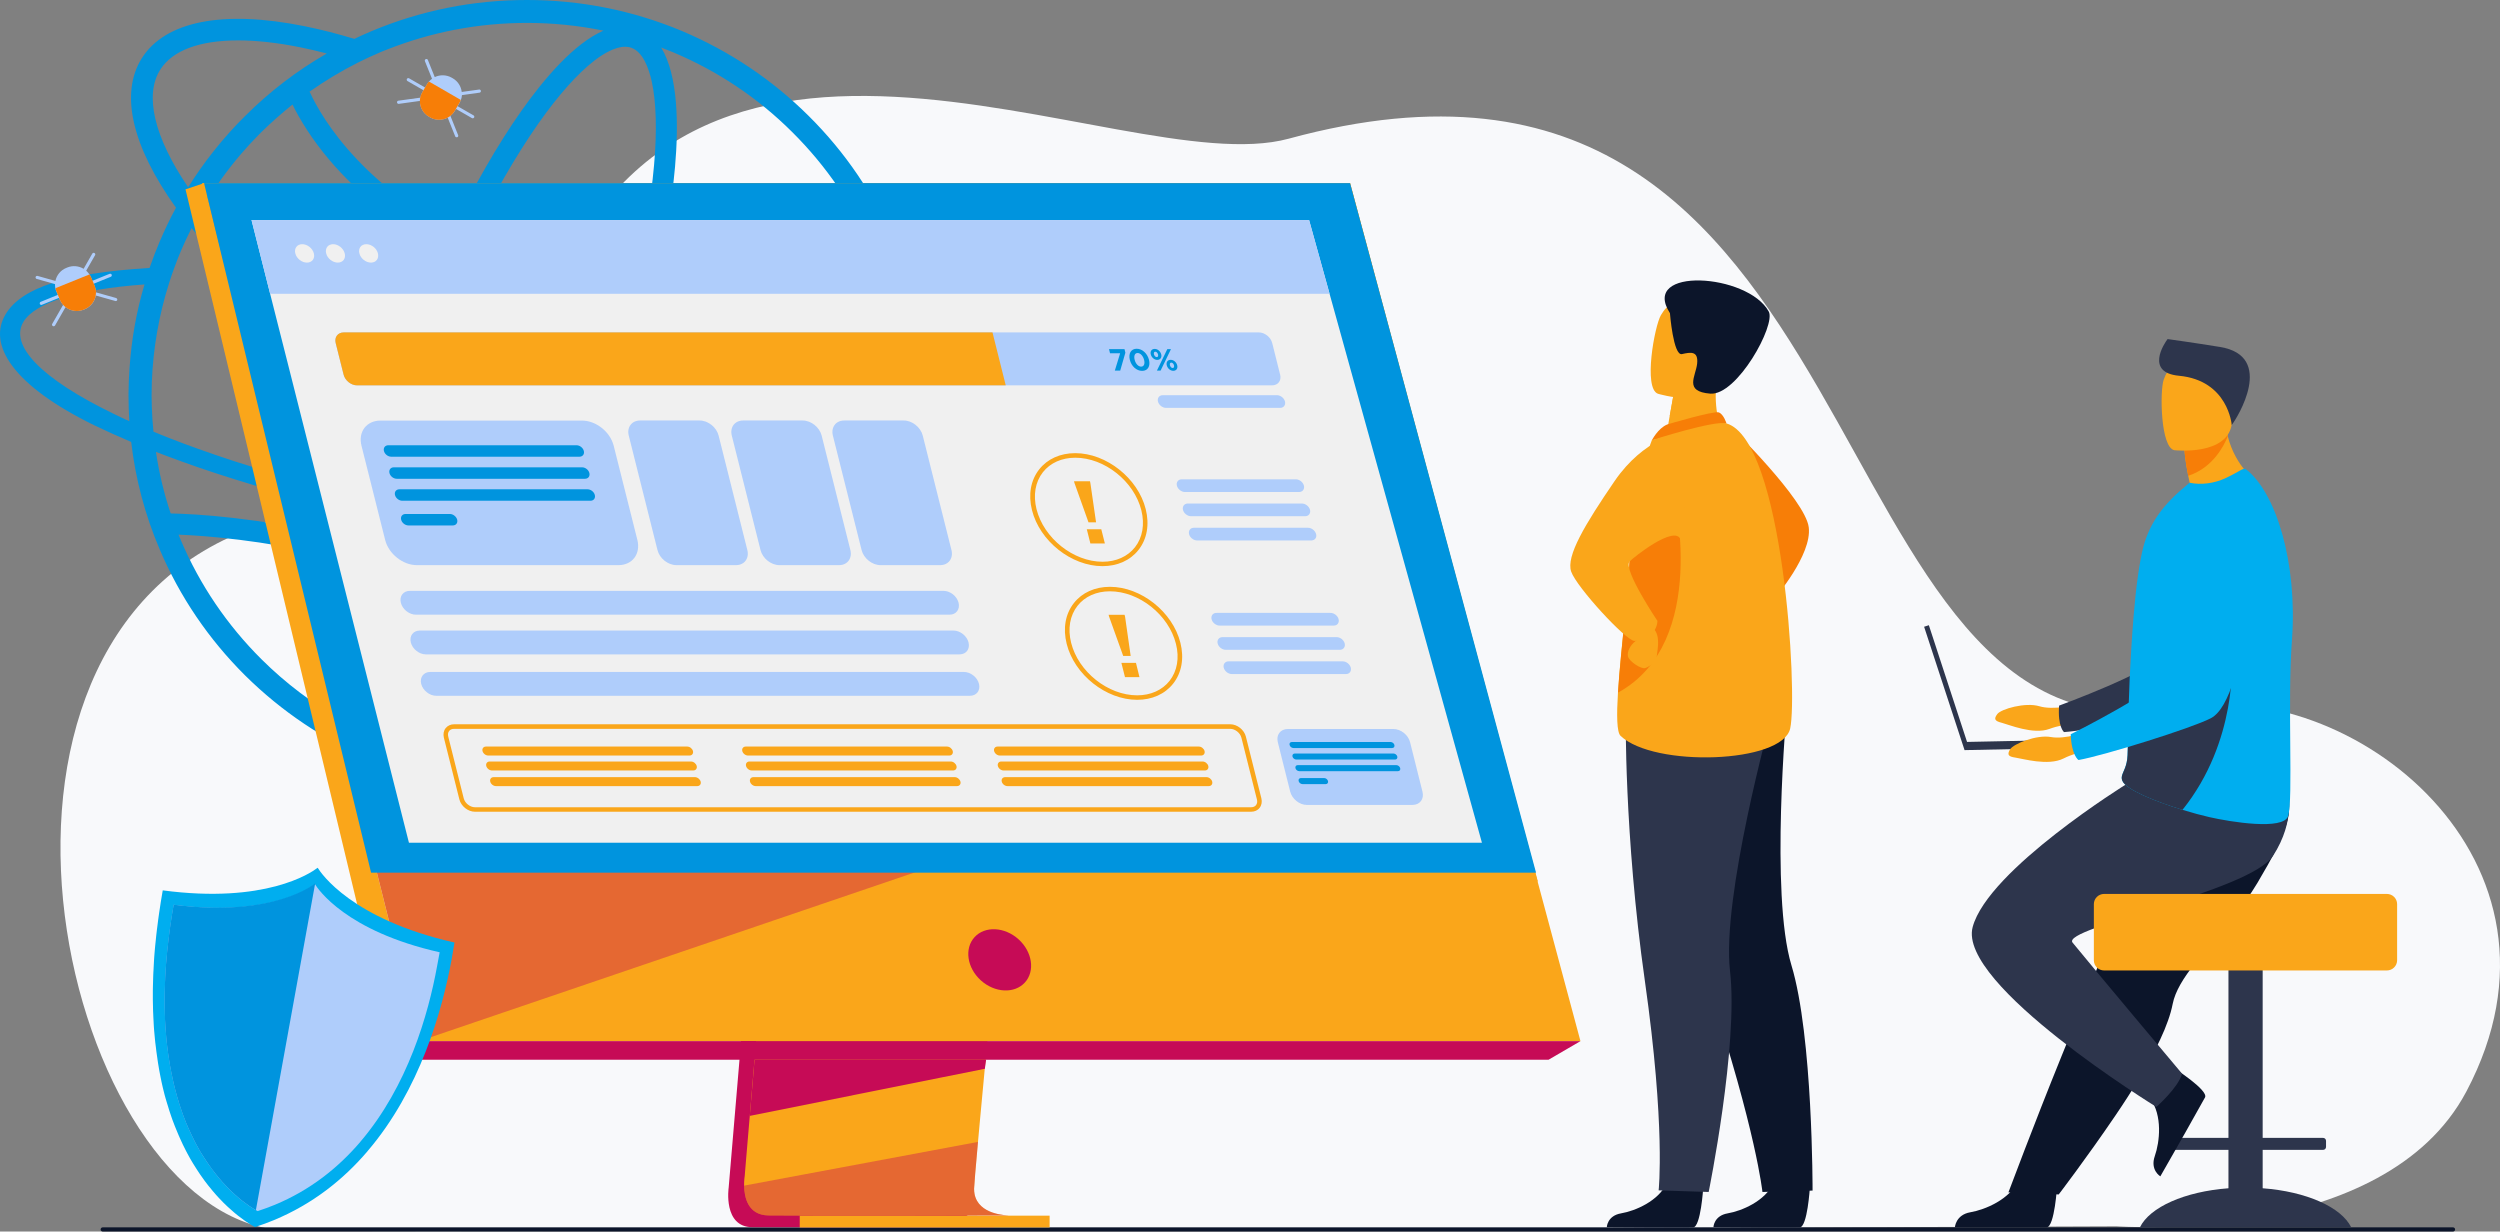
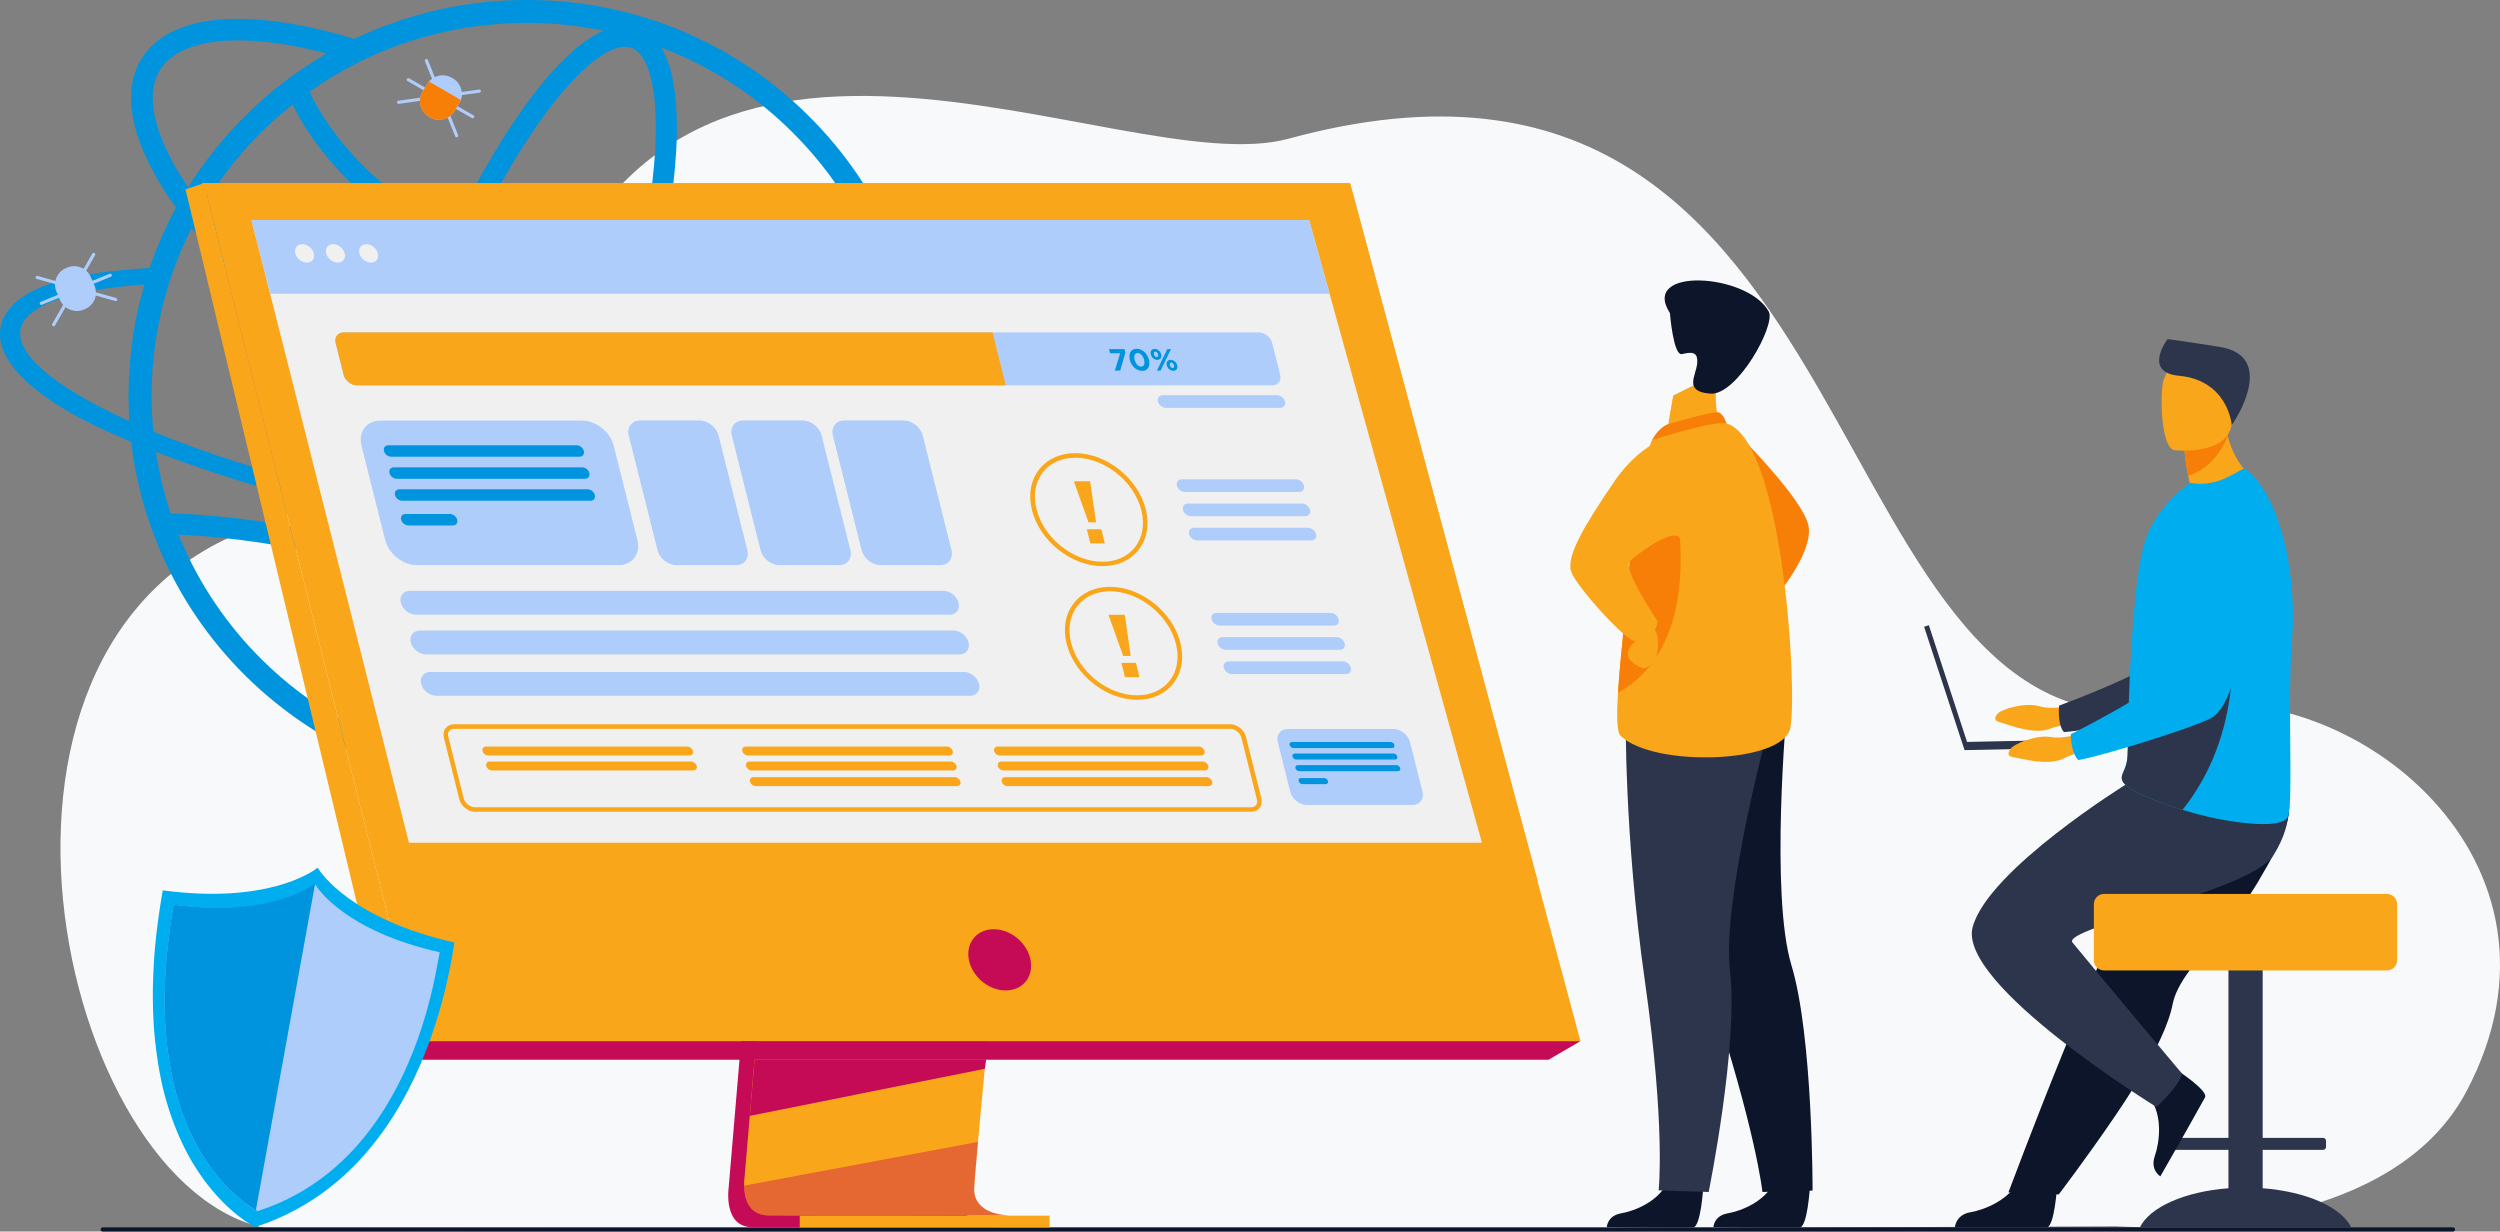
<svg xmlns="http://www.w3.org/2000/svg" width="406" height="200" viewBox="0 0 406 200" fill="none">
  <rect x="0" y="0" width="406" height="200" fill="#808080" stroke="none" />
  <g clip-path="url(#clip0)">
    <path d="M343.725 199.145C343.725 199.145 387.153 202.526 400.532 177.275C420.417 139.731 381.761 109.465 353.725 114.907C292.627 126.785 307.335 -4.198 209.278 22.524C181.71 30.04 107.208 -14.618 86.425 56.989C81.488 74.02 63.983 75.892 38.567 86.689C-11.177 107.843 11.569 199.497 47.098 199.862C82.64 200.226 343.725 199.145 343.725 199.145Z" fill="#F8F9FB" />
    <path d="M398.367 200H16.682C16.492 200 16.34 199.849 16.34 199.661C16.34 199.472 16.492 199.321 16.682 199.321H398.367C398.557 199.321 398.709 199.472 398.709 199.661C398.709 199.849 398.557 200 398.367 200Z" fill="#0C152A" />
    <path d="M157.23 77.2L152.217 77.087C153.825 79.16 154.192 81.071 153.192 82.68C152.192 84.326 149.787 85.684 146.205 86.715C148.914 79.55 150.281 71.996 150.281 64.253C150.281 55.581 148.572 47.159 145.193 39.253C141.94 31.599 137.269 24.724 131.333 18.829C125.384 12.921 118.473 8.296 110.764 5.04C102.778 1.697 94.297 0 85.576 0C76.842 0 68.362 1.697 60.375 5.04C59.426 5.442 58.464 5.87 57.553 6.31C57.553 6.31 57.553 6.31 57.54 6.31C54.755 5.468 52.047 4.776 49.426 4.248C36.225 1.584 26.858 3.431 23.048 9.427C19.428 15.133 21.403 23.718 28.58 33.736C27.605 35.508 26.744 37.343 25.934 39.228C25.327 40.649 24.782 42.069 24.289 43.514C10.809 44.331 3.581 46.694 0.948 50.968C-2.102 55.945 2.062 62.619 15.416 69.118C17.264 70.01 19.238 70.89 21.302 71.77C21.998 77.79 23.555 83.648 25.947 89.253C29.2 96.908 33.87 103.783 39.807 109.691C45.756 115.573 52.667 120.211 60.375 123.454C68.362 126.797 76.83 128.494 85.576 128.494C94.297 128.494 102.778 126.797 110.752 123.454C118.46 120.211 125.371 115.573 131.32 109.691C137.105 103.947 141.686 97.26 144.927 89.857C151.509 88.499 155.85 86.388 157.572 83.572C158.774 81.636 158.622 79.487 157.23 77.2ZM141.775 87.72C137.396 88.499 131.915 88.964 125.536 89.027C115.625 89.153 104.233 88.374 92.234 86.802C93.246 84.615 94.234 82.378 95.196 80.078C98.917 81.31 102.537 82.29 105.98 82.994C109.929 83.786 113.536 84.188 116.751 84.188C124.295 84.188 129.687 82.026 132.358 77.828C132.801 77.137 133.155 76.395 133.434 75.629H129.586C129.523 75.742 129.459 75.855 129.383 75.968C127.396 79.098 122.979 80.706 116.751 80.706C113.777 80.706 110.397 80.342 106.676 79.588C103.436 78.934 100.031 78.017 96.525 76.86C97.449 74.56 98.347 72.222 99.221 69.834C101.562 63.424 103.575 57.064 105.195 50.955C112.587 52.036 120.523 52.577 128.953 52.577C134.206 52.577 139.649 52.363 145.269 51.948C146.104 55.97 146.522 60.081 146.522 64.253C146.522 72.386 144.927 80.292 141.775 87.72ZM61.704 119.583C59.831 118.904 58.882 116.239 58.413 114.128C57.679 110.784 57.54 106.083 58.033 100.541C58.274 97.738 58.679 94.759 59.211 91.642C66.868 93.665 74.463 96.28 81.842 99.422C80.184 102.275 78.501 104.915 76.817 107.303C73.615 111.865 70.476 115.385 67.754 117.484C66.02 118.816 63.577 120.249 61.704 119.583ZM83.538 96.43C75.805 93.125 67.856 90.385 59.831 88.273C60.109 86.828 60.426 85.357 60.767 83.861C62.995 84.364 65.261 84.854 67.552 85.319C74.26 86.677 80.956 87.833 87.513 88.776C86.196 91.453 84.88 94.005 83.538 96.43ZM69.02 82.919C66.425 82.391 63.869 81.838 61.362 81.26C62.539 76.37 63.995 71.28 65.691 66.101C74.501 71.481 83.462 75.855 91.955 78.959C90.892 81.486 89.804 83.949 88.677 86.325C82.234 85.395 75.64 84.263 69.02 82.919ZM47.502 16.981C48.059 18.125 48.844 19.545 49.882 21.141C54.337 27.979 60.223 32.931 64.375 35.885C66.754 37.582 69.299 39.153 71.995 40.598C69.539 45.928 67.185 51.609 65.033 57.504C64.628 58.61 64.236 59.703 63.856 60.797C50.983 52.476 40.085 42.924 32.934 33.685C34.718 30.656 36.782 27.778 39.073 25.088C40.022 23.982 41.009 22.901 42.047 21.858C42.199 21.707 42.326 21.581 42.477 21.43C44.072 19.859 45.756 18.376 47.502 16.981ZM102.55 7.768C104.423 8.446 105.372 11.111 105.841 13.223C106.575 16.566 106.714 21.267 106.22 26.81C105.689 32.881 104.461 39.769 102.651 47.109C100.449 46.732 98.309 46.305 96.208 45.827C88.981 44.181 82.399 41.918 76.513 39.077C80.019 31.812 83.741 25.327 87.449 20.035C90.652 15.473 93.791 11.953 96.512 9.854C97.93 8.761 99.854 7.592 101.524 7.592C101.866 7.592 102.221 7.642 102.55 7.768ZM95.196 49.083C97.335 49.573 99.537 50.013 101.79 50.402C100.208 56.31 98.259 62.456 95.993 68.665C95.12 71.053 94.209 73.416 93.284 75.729C84.766 72.624 75.729 68.175 66.83 62.695C67.286 61.362 67.767 60.018 68.248 58.685C70.349 52.916 72.64 47.361 75.045 42.169C81.095 45.06 87.829 47.386 95.196 49.083ZM128.662 21.456C134.269 27.024 138.661 33.497 141.737 40.699C142.838 43.276 143.737 45.903 144.458 48.592C130.409 49.61 117.536 49.296 106.031 47.637C107.853 40.234 109.081 33.258 109.625 27.099C110.22 20.299 110.144 12.242 107.372 7.717C108.018 7.969 108.651 8.22 109.296 8.484C116.561 11.539 123.08 15.887 128.662 21.456ZM85.576 3.72C89.804 3.72 93.955 4.148 98.006 4.977C93.221 7.051 88.335 12.808 84.614 18.087C80.817 23.492 77.02 30.103 73.438 37.519C71.02 36.212 68.742 34.804 66.59 33.296C59.464 28.281 55.198 23.027 52.869 19.495C51.629 17.622 50.806 16.026 50.275 14.882C52.781 13.122 55.401 11.539 58.147 10.156C59.261 9.59 60.413 9.075 61.565 8.572C61.654 8.534 61.73 8.497 61.818 8.459C61.843 8.446 61.856 8.446 61.881 8.434C62.135 8.333 62.375 8.233 62.628 8.132C62.691 8.107 62.767 8.082 62.831 8.057C70.058 5.191 77.716 3.72 85.576 3.72ZM26.035 11.3C28.023 8.17 32.44 6.561 38.668 6.561C41.642 6.561 45.022 6.926 48.743 7.68C50.161 7.969 51.603 8.296 53.072 8.685C48.249 11.463 43.806 14.844 39.819 18.829C38.984 19.646 38.174 20.488 37.389 21.367C36.402 22.448 35.465 23.567 34.567 24.711C33.124 26.533 31.795 28.444 30.554 30.405C25.048 22.31 23.403 15.435 26.035 11.3ZM29.402 40.699C29.947 39.455 30.504 38.235 31.111 37.041C38.642 46.38 49.73 55.933 62.704 64.228C60.869 69.784 59.299 75.239 58.033 80.48C48.604 78.218 39.857 75.654 32.2 72.901C30.592 72.335 29.035 71.745 27.529 71.154C26.643 70.814 25.77 70.45 24.922 70.098C24.795 68.791 24.694 67.471 24.656 66.151C24.643 65.51 24.618 64.894 24.618 64.253C24.618 63.524 24.631 62.77 24.656 62.041C24.871 56.548 25.808 51.181 27.453 45.99C27.732 45.111 28.023 44.243 28.352 43.376C28.681 42.471 29.023 41.579 29.402 40.699ZM18.416 67.182C6.771 61.538 1.442 56.096 3.834 52.225C5.758 49.095 12.758 46.971 23.466 46.192C22.15 50.591 21.352 55.141 21.036 59.766C20.934 61.136 20.884 62.506 20.871 63.889V64.253C20.871 65.636 20.922 67.031 20.998 68.401C20.099 67.999 19.251 67.597 18.416 67.182ZM27.251 74.12C28.833 74.711 30.44 75.289 32.098 75.867C39.731 78.494 48.275 80.933 57.413 83.094C57.084 84.565 56.78 86.011 56.489 87.444C55.742 87.267 54.996 87.091 54.249 86.916C41.604 84.062 32.124 83.472 27.719 83.384C26.63 80.128 25.833 76.797 25.327 73.391C25.972 73.63 26.605 73.881 27.251 74.12ZM29.402 87.808C29.263 87.481 29.137 87.154 28.997 86.828C33.693 87.016 42.389 87.72 53.489 90.234C54.287 90.41 55.084 90.598 55.869 90.799C55.3 94.105 54.882 97.272 54.616 100.251C54.122 105.882 54.084 112.381 55.666 117.019C50.844 114.329 46.427 110.998 42.465 107.064C36.87 101.496 32.478 95.01 29.402 87.808ZM109.296 120.023C101.778 123.19 93.803 124.786 85.576 124.786C79.235 124.786 73.045 123.831 67.096 121.958C71.602 119.608 76.134 114.216 79.627 109.251C81.424 106.687 83.222 103.859 84.994 100.792C95.234 105.392 105.069 111.048 114.321 117.635C112.688 118.502 111.018 119.306 109.296 120.023ZM128.662 107.051C125.295 110.407 121.586 113.323 117.574 115.774C107.866 108.723 97.487 102.69 86.677 97.813C88.158 95.111 89.626 92.257 91.057 89.266C100.955 90.573 110.461 91.353 119.144 91.554C121.409 91.616 123.612 91.616 125.751 91.604C131.282 91.541 136.218 91.214 140.433 90.624C137.484 96.707 133.522 102.225 128.662 107.051Z" fill="#0094DE" />
    <path d="M280.995 69.231C280.995 69.231 293.184 81.134 293.741 85.633C294.298 90.121 288.209 97.147 288.209 97.147L280.995 69.231Z" fill="#F77E07" />
    <path d="M276.603 192.911C276.603 192.911 276.21 199.246 274.97 199.334C274.805 199.346 268.717 199.346 268.717 199.346L260.945 199.296C260.945 199.296 260.996 197.436 263.274 197.046C265.553 196.657 269.35 195.06 270.73 192.081C272.172 188.952 276.603 192.911 276.603 192.911Z" fill="#0C152A" />
    <path d="M293.918 192.911C293.918 192.911 293.526 199.246 292.285 199.334C292.121 199.346 286.032 199.346 286.032 199.346L278.261 199.296C278.261 199.296 278.311 197.436 280.59 197.046C282.868 196.657 286.665 195.06 288.045 192.081C289.488 188.952 293.918 192.911 293.918 192.911Z" fill="#0C152A" />
    <path d="M267.983 124.874C267.983 124.874 270.021 137.795 277.603 160.721C285.184 183.648 286.222 193.577 286.222 193.577L294.361 193.351C294.361 193.351 294.424 168.288 290.931 156.762C287.437 145.236 290.171 115.196 290.171 115.196L267.983 124.874Z" fill="#0C152A" />
    <path d="M264.021 115.9C264.021 115.9 263.73 135.37 267.122 159.263C270.514 183.157 269.362 193.313 269.362 193.313L277.488 193.577C277.488 193.577 282.349 169.671 280.956 157.705C279.564 145.739 287.602 116.654 287.602 116.654L264.021 115.9Z" fill="#2D354C" />
    <path d="M279.754 70.349L275.919 73.165L270.388 72.009C270.464 71.506 270.831 69.432 271.16 67.546C271.185 67.433 271.198 67.32 271.223 67.22C271.514 65.623 271.755 64.241 271.755 64.241L276.932 61.677L278.856 60.721C278.856 60.759 278.704 62.494 278.691 62.758C278.324 67.283 279.754 70.349 279.754 70.349Z" fill="#FAA61A" />
    <path d="M270.767 68.929C270.894 68.879 278.299 66.704 279.109 66.968C279.919 67.232 280.387 68.778 280.387 68.778L268.261 71.506C268.274 71.506 269.223 69.57 270.767 68.929Z" fill="#F77E07" />
    <path d="M290.728 118.301C289.475 123.995 268.565 124.661 263.173 119.495C262.566 118.904 262.528 116.164 262.756 112.469C263.211 105.254 264.654 94.394 264.717 88.851C264.743 86.174 265.11 83.434 265.603 80.945C266.654 75.641 268.261 71.481 268.261 71.481C268.261 71.481 278.476 68.2 280.387 68.766C289.589 71.468 291.981 112.619 290.728 118.301Z" fill="#FAA61A" />
    <path d="M262.768 112.481C263.224 105.266 264.667 94.407 264.73 88.864C264.755 86.186 265.122 83.447 265.616 80.958L271.755 79.877C271.755 79.889 277.767 104.248 262.768 112.481Z" fill="#F77E07" />
    <path d="M266.097 102.426C266.097 102.426 266.514 103.419 265.641 104.085C264.768 104.751 264.185 105.832 264.388 106.624C264.591 107.416 266.514 108.698 267.185 108.497C267.856 108.296 269.21 107.252 269.071 106.838C268.919 106.423 269.983 103.18 268.362 101.936C266.717 100.679 266.097 102.426 266.097 102.426Z" fill="#FAA61A" />
    <path d="M272.945 70.236C272.945 70.236 266.97 71.154 262.199 78.142C257.427 85.131 254.288 90.322 255.161 92.836C256.034 95.35 264.059 104.085 265.439 104.085C266.819 104.085 269.046 103.092 269.173 100.842C269.173 100.842 263.528 92.446 264.641 91.189C265.122 90.649 271.97 85.131 272.945 87.619C274.565 91.742 272.945 70.236 272.945 70.236Z" fill="#FAA61A" />
    <path d="M278.286 62.833C277.147 64.995 272.919 66.855 271.16 67.546C271.185 67.433 271.198 67.32 271.223 67.22C271.514 65.623 271.755 64.241 271.755 64.241L276.931 61.677C278.058 61.664 278.754 61.953 278.286 62.833Z" fill="#FAA61A" />
-     <path d="M269.236 63.939C269.236 63.939 278.564 66.83 280.286 61.036C282.007 55.241 284.374 51.709 278.488 49.61C272.603 47.524 270.78 49.397 269.729 51.181C268.692 52.992 266.856 63.034 269.236 63.939Z" fill="#FAA61A" />
    <path d="M271.198 50.855C271.198 50.855 271.742 57.818 273.147 57.504C274.552 57.19 275.831 56.951 275.616 59.05C275.388 61.149 273.413 63.587 277.755 63.927C282.096 64.266 288.425 52.765 287.248 50.603C283.868 44.382 266.3 43.263 271.198 50.855Z" fill="#0C152A" />
    <path d="M337.042 114.467C337.042 114.467 333.46 115.385 331.194 114.693C328.916 114.015 325.005 115.133 324.372 115.95C323.739 116.78 323.967 117.107 325.094 117.383C326.22 117.672 330.207 119.356 332.827 118.376C335.447 117.396 338.865 117.358 338.865 117.358L337.042 114.467Z" fill="#FAA61A" />
    <path d="M367.964 83.597C367.964 83.597 363.939 111.966 357.294 114.505C354.016 115.762 339.498 118.602 335.194 118.891C335.194 118.891 334.144 118.049 334.397 114.593C334.397 114.593 349.611 109.05 351.763 106.033C354.978 101.546 349.763 87.695 353.801 83.484C357.838 79.273 364.635 77.464 367.964 83.597Z" fill="#2D354C" />
    <path d="M367.458 192.974V186.74H377.267C377.533 186.74 377.748 186.526 377.748 186.262V185.269C377.748 185.005 377.533 184.791 377.267 184.791H367.458V149.573C367.458 148.58 366.648 147.775 365.648 147.775H363.711C362.711 147.775 361.901 148.58 361.901 149.573V184.791H352.092C351.826 184.791 351.611 185.005 351.611 185.269V186.262C351.611 186.526 351.826 186.74 352.092 186.74H361.901V192.974C354.8 193.502 349.117 196.041 347.522 199.321H381.837C380.229 196.041 374.546 193.502 367.458 192.974Z" fill="#2D354C" />
    <path d="M366.61 143.376C365.433 145.349 364.079 147.197 362.686 148.957C358.37 154.374 353.661 158.836 352.839 163.059C352.674 163.901 352.421 164.806 352.079 165.762C351.738 166.729 351.32 167.748 350.826 168.791C348.991 172.75 346.257 177.174 343.51 181.209C338.776 188.172 334.333 193.979 334.333 193.979L326.169 193.64C326.499 192.823 330.055 183.208 334.814 171.468C336.751 166.704 338.802 161.626 340.789 156.737C341.055 156.083 341.32 155.43 341.574 154.789C342.181 153.293 342.776 151.823 343.358 150.377C347.826 139.341 351.396 130.556 351.396 130.556C351.396 130.556 369.268 123.831 371.116 128.193C372.66 131.775 371.407 135.294 366.61 143.376Z" fill="#0C152A" />
    <path d="M334.081 192.509C334.081 192.509 333.676 199.233 332.385 199.321C332.207 199.334 317.474 199.321 317.474 199.321C317.474 199.321 317.588 197.285 319.993 196.87C322.398 196.455 326.41 194.784 327.866 191.629C329.397 188.311 334.081 192.509 334.081 192.509Z" fill="#0C152A" />
    <path d="M352.978 173.404C352.978 173.404 358.649 177.024 358.104 178.205C358.028 178.356 354.889 183.937 354.889 183.937L350.839 191.038C350.839 191.038 349.143 190.033 349.94 187.745C350.738 185.457 351.231 181.159 349.168 178.356C347.004 175.415 352.978 173.404 352.978 173.404Z" fill="#0C152A" />
    <path d="M345.434 127.275C345.434 127.275 322.866 141.227 320.36 150.553C317.854 159.879 350.193 179.764 350.193 179.764C350.193 179.764 353.737 176.659 354.37 174.372C354.37 174.372 339.751 156.976 336.587 153.079C334.637 150.691 365.382 144.796 369.141 138.989C372.901 133.183 371.546 128.306 371.546 128.306L345.434 127.275Z" fill="#2D354C" />
    <path d="M387.621 145.173H341.713C340.789 145.173 340.042 145.915 340.042 146.833V155.945C340.042 156.863 340.789 157.604 341.713 157.604H387.621C388.545 157.604 389.292 156.863 389.292 155.945V146.833C389.292 145.915 388.545 145.173 387.621 145.173Z" fill="#FAA61A" />
    <path d="M366.534 78.243C366.534 78.243 357.623 83.183 352.256 81.812C352.256 81.812 353.471 80.091 355.674 78.733C355.56 78.218 355.459 77.728 355.37 77.275C354.851 74.673 354.763 73.152 354.763 73.152L358.864 69.507C360.003 69.746 361.053 69.972 361.623 70.085C361.673 70.349 361.737 70.613 361.8 70.877C363.078 75.93 366.534 78.243 366.534 78.243Z" fill="#FAA61A" />
    <path d="M372.217 103.922C371.445 114.203 372.458 129.839 371.584 132.541C370.825 134.879 362.243 133.484 358.813 132.705C357.547 132.416 356.003 132.001 354.421 131.511C349.991 130.153 345.168 128.205 344.649 126.76C344.624 126.697 344.611 126.647 344.599 126.596C344.586 126.559 344.586 126.521 344.573 126.483C344.548 126.32 344.561 126.156 344.599 125.993C344.776 125.264 345.434 124.46 345.51 122.637C345.598 120.601 345.586 118.213 345.662 115.636C345.662 115.347 345.674 115.033 345.7 114.744V114.643C345.7 114.593 345.7 114.53 345.7 114.48C345.776 111.614 345.928 108.585 346.105 105.593C346.219 103.708 346.345 101.848 346.497 100.063C346.877 95.463 347.409 91.365 348.092 88.776C349.219 84.552 351.699 81.8 353.952 79.789L355.585 78.394C357.408 78.783 359.56 78.532 361.509 77.614C363.623 76.621 364.344 75.905 364.711 76.181C369.622 79.927 373.128 91.365 372.217 103.922Z" fill="#00AEEF" />
    <path d="M354.433 131.523C350.003 130.166 345.181 128.218 344.662 126.772C344.637 126.709 344.624 126.659 344.611 126.609C344.611 126.571 344.599 126.533 344.586 126.496C344.561 126.332 344.573 126.169 344.611 126.006C344.788 125.277 345.447 124.472 345.523 122.65C345.611 120.613 345.599 118.225 345.674 115.649C345.674 115.359 345.687 115.045 345.712 114.756V114.656C345.712 114.605 345.712 114.543 345.712 114.492L362.433 106.963C362.458 106.963 363.42 120.337 354.433 131.523Z" fill="#2D354C" />
    <path d="M361.788 70.865C361.18 72.386 359.357 75.98 355.358 77.275C354.839 74.673 354.75 73.152 354.75 73.152L358.851 69.507C359.99 69.746 361.041 69.972 361.61 70.085C361.674 70.349 361.724 70.613 361.788 70.865Z" fill="#F77E07" />
    <path d="M353.13 73.115C353.13 73.115 361.94 74.095 362.471 68.64C363.003 63.185 364.496 59.641 358.902 58.773C353.307 57.919 352.003 59.892 351.383 61.664C350.75 63.449 350.852 72.712 353.13 73.115Z" fill="#FAA61A" />
    <path d="M362.433 69.017C362.433 69.017 361.876 61.777 353.864 61.023C348.37 60.508 351.433 55.819 352.016 55.065C352.016 55.065 356.218 55.644 360.534 56.347C369.584 57.831 363.319 67.886 362.433 69.017Z" fill="#2D354C" />
    <path d="M341.27 120.035L319.448 120.488L313.246 101.533L312.474 101.785L319.043 121.82L341.308 121.355L341.27 120.035Z" fill="#2D354C" />
    <path d="M338.878 118.829C338.878 118.829 335.422 120.123 333.081 119.696C330.739 119.268 326.98 120.802 326.435 121.694C325.904 122.587 326.17 122.876 327.321 123.039C328.473 123.203 332.625 124.434 335.118 123.177C337.612 121.921 341.004 121.506 341.004 121.506L338.878 118.829Z" fill="#FAA61A" />
    <path d="M366.192 84.766C366.192 84.766 365.344 113.411 359.015 116.654C355.889 118.263 341.776 122.675 337.548 123.429C337.548 123.429 336.409 122.7 336.283 119.243C336.283 119.243 350.788 112.066 352.598 108.836C355.294 104.022 348.573 90.837 352.117 86.199C355.649 81.574 362.205 79.022 366.192 84.766Z" fill="#00AEEF" />
    <path d="M127.283 87.23L118.334 192.886C118.334 192.886 117.397 199.296 122.195 199.296C130.08 199.309 161.458 199.296 161.458 199.296C161.458 199.296 155.522 197.964 155.598 194.96C155.686 191.428 166.053 86.224 166.053 86.224L127.283 87.23Z" fill="#C60B56" />
    <path d="M164.002 197.386C162.445 197.386 132.485 197.486 124.802 197.386C121.461 197.348 120.866 194.432 120.84 192.547C120.828 191.642 120.942 190.975 120.942 190.975L121.169 188.235L121.764 181.234L122.283 175.05L122.954 167.107L123.524 160.395L129.878 85.319L168.647 84.326C168.647 84.326 164.281 128.356 161.192 160.395C160.85 163.964 160.521 167.383 160.218 170.588C160.116 171.606 160.028 172.612 159.926 173.58C159.635 176.609 159.382 179.399 159.154 181.85C159.04 183.145 158.927 184.352 158.825 185.458C158.433 189.781 158.205 192.534 158.192 193.062C158.192 193.364 158.218 193.653 158.268 193.917C158.914 197.273 163.42 197.386 164.002 197.386Z" fill="#FAA61A" />
    <path d="M33.137 29.739L54.933 116.679L57.92 128.582L68.071 169.08H256.667L219.252 29.739H33.137Z" fill="#FAA61A" />
    <path d="M33.137 29.739L30.125 30.744L64.059 172.097L68.072 169.08L33.137 29.739Z" fill="#FAA61A" />
    <path d="M64.06 172.097H251.491L256.668 169.08H68.072L64.06 172.097Z" fill="#C60B56" />
    <path d="M170.458 197.423H129.878V199.334H170.458V197.423Z" fill="#FAA61A" />
    <path d="M247.529 143.401L216.923 31.586H32.833V29.739H219.252L249.744 143.15L247.529 143.401Z" fill="#FAA61A" />
    <path d="M160.142 172.097L159.939 173.567L121.764 181.222L122.296 175.038L122.536 172.097H160.142Z" fill="#C60B56" />
    <path opacity="0.4" d="M164.002 197.386C162.445 197.386 132.485 197.486 124.802 197.386C121.461 197.348 120.866 194.432 120.84 192.547L158.825 185.445C158.433 189.769 158.205 192.521 158.192 193.049C158.192 193.351 158.218 193.64 158.268 193.904C158.914 197.273 163.42 197.386 164.002 197.386Z" fill="#C60B56" />
-     <path opacity="0.4" d="M150.915 140.875L68.072 169.08L57.92 128.582L150.915 140.875Z" fill="#C60B56" />
-     <path d="M33.137 29.739H219.252L249.452 141.717H60.262L33.137 29.739Z" fill="#0094DE" />
    <path d="M166.439 159.561C168.125 157.715 167.663 154.571 165.406 152.537C163.149 150.503 159.952 150.35 158.265 152.195C156.579 154.041 157.042 157.186 159.298 159.22C161.555 161.253 164.752 161.406 166.439 159.561Z" fill="#C60B56" />
    <path d="M240.668 136.865H66.413L46.68 58.798L45.161 52.816L43.87 47.712L40.845 35.734H212.594L215.923 47.712L217.34 52.816L218.999 58.798L240.668 136.865Z" fill="#F0F0F0" />
    <path d="M215.923 47.712H43.87L40.845 35.734H212.594L215.923 47.712Z" fill="#AFCDFB" />
    <path d="M49.085 39.656C48.25 39.656 47.743 40.322 47.959 41.151C48.161 41.981 49.009 42.647 49.845 42.647C50.68 42.647 51.186 41.981 50.971 41.151C50.756 40.322 49.921 39.656 49.085 39.656Z" fill="#F0F0F0" />
    <path d="M54.097 39.656C53.262 39.656 52.756 40.322 52.971 41.151C53.173 41.981 54.022 42.647 54.857 42.647C55.692 42.647 56.199 41.981 55.983 41.151C55.768 40.322 54.933 39.656 54.097 39.656Z" fill="#F0F0F0" />
    <path d="M61.376 41.151C61.173 40.322 60.325 39.656 59.489 39.656C58.654 39.656 58.148 40.322 58.363 41.151C58.566 41.981 59.414 42.647 60.249 42.647C61.084 42.647 61.578 41.981 61.376 41.151Z" fill="#F0F0F0" />
    <path d="M186.064 82.68C184.811 77.665 179.672 73.592 174.622 73.592C172.191 73.592 170.115 74.522 168.774 76.219C167.381 77.979 166.964 80.342 167.597 82.856C168.85 87.871 173.989 91.943 179.039 91.943C181.469 91.943 183.545 91.013 184.887 89.316C186.279 87.557 186.697 85.206 186.064 82.68ZM184.317 88.876C183.127 90.385 181.254 91.227 179.052 91.227C174.318 91.227 169.508 87.406 168.331 82.692C167.761 80.405 168.128 78.268 169.369 76.684C170.558 75.176 172.432 74.334 174.634 74.334C179.368 74.334 184.178 78.155 185.355 82.868C185.925 85.156 185.558 87.293 184.317 88.876Z" fill="#FAA61A" />
    <path d="M178.001 84.829L177.077 78.444L177.014 78.155H174.419L174.495 78.444L176.773 84.829H178.001Z" fill="#FAA61A" />
    <path d="M176.495 85.948L177.077 88.26H179.431L178.849 85.948H176.495Z" fill="#FAA61A" />
    <path d="M191.697 104.387C190.444 99.371 185.305 95.299 180.254 95.299C177.824 95.299 175.748 96.229 174.407 97.926C173.014 99.686 172.597 102.049 173.229 104.563C174.483 109.578 179.621 113.65 184.672 113.65C187.102 113.65 189.178 112.72 190.519 111.023C191.912 109.263 192.33 106.9 191.697 104.387ZM189.937 110.571C188.747 112.079 186.874 112.921 184.672 112.921C179.938 112.921 175.128 109.1 173.951 104.387C173.381 102.099 173.748 99.962 174.989 98.379C176.179 96.87 178.052 96.028 180.254 96.028C184.988 96.028 189.798 99.849 190.975 104.563C191.557 106.85 191.178 108.987 189.937 110.571Z" fill="#FAA61A" />
    <path d="M183.621 106.523L182.71 100.138L182.634 99.849H180.039L180.115 100.138L182.406 106.523H183.621Z" fill="#FAA61A" />
    <path d="M182.115 107.655L182.697 109.967H185.051L184.482 107.655H182.115Z" fill="#FAA61A" />
    <path d="M210.974 79.902C211.543 79.902 211.898 79.437 211.759 78.871C211.619 78.306 211.024 77.841 210.455 77.841H191.912C191.342 77.841 190.988 78.306 191.127 78.871C191.266 79.437 191.861 79.902 192.431 79.902H210.974Z" fill="#AFCDFB" />
    <path d="M208.683 65.209C208.544 64.643 207.949 64.178 207.379 64.178H188.836C188.266 64.178 187.912 64.643 188.051 65.209C188.191 65.774 188.785 66.239 189.355 66.239H207.898C208.468 66.239 208.822 65.774 208.683 65.209Z" fill="#AFCDFB" />
    <path d="M211.962 83.836C212.531 83.836 212.886 83.371 212.746 82.805C212.607 82.24 212.012 81.775 211.443 81.775H192.9C192.33 81.775 191.976 82.24 192.115 82.805C192.254 83.371 192.849 83.836 193.418 83.836H211.962Z" fill="#AFCDFB" />
    <path d="M213.733 86.74C213.594 86.174 212.999 85.709 212.43 85.709H193.886C193.317 85.709 192.962 86.174 193.102 86.74C193.241 87.305 193.836 87.77 194.405 87.77H212.948C213.531 87.77 213.885 87.305 213.733 86.74Z" fill="#AFCDFB" />
    <path d="M216.607 101.596C217.176 101.596 217.531 101.131 217.391 100.566C217.252 100 216.657 99.535 216.088 99.535H197.545C196.975 99.535 196.621 100 196.76 100.566C196.899 101.131 197.494 101.596 198.064 101.596H216.607Z" fill="#AFCDFB" />
    <path d="M217.594 105.53C218.164 105.53 218.518 105.065 218.379 104.5C218.239 103.934 217.645 103.469 217.075 103.469H198.532C197.962 103.469 197.608 103.934 197.747 104.5C197.886 105.065 198.481 105.53 199.051 105.53H217.594Z" fill="#AFCDFB" />
    <path d="M219.366 108.434C219.226 107.868 218.631 107.403 218.062 107.403H199.519C198.949 107.403 198.595 107.868 198.734 108.434C198.873 109 199.468 109.465 200.038 109.465H218.581C219.15 109.477 219.505 109.012 219.366 108.434Z" fill="#AFCDFB" />
    <path d="M207.898 60.86L206.607 55.706C206.366 54.764 205.392 53.984 204.442 53.984H55.806C54.857 53.984 54.275 54.764 54.502 55.706L55.794 60.86C56.034 61.802 57.009 62.582 57.958 62.582H206.594C207.556 62.582 208.138 61.802 207.898 60.86Z" fill="#AFCDFB" />
    <path d="M161.181 53.984L163.333 62.582H57.973C57.023 62.582 56.049 61.802 55.808 60.86L54.517 55.706C54.277 54.764 54.859 53.984 55.821 53.984H161.181Z" fill="#FAA61A" />
    <path d="M180.102 56.699L180.267 57.365H181.912L181.051 60.181H181.925L182.76 57.278L182.621 56.699H180.102Z" fill="#0094DE" />
    <path d="M184.596 56.636C183.672 56.636 183.229 57.428 183.482 58.434C183.735 59.452 184.545 60.231 185.482 60.231C186.418 60.231 186.849 59.439 186.596 58.434C186.33 57.416 185.52 56.636 184.596 56.636ZM185.317 59.54C184.849 59.54 184.431 59.062 184.267 58.434C184.102 57.793 184.292 57.328 184.748 57.328C185.203 57.328 185.634 57.806 185.798 58.434C185.963 59.075 185.786 59.54 185.317 59.54Z" fill="#0094DE" />
    <path d="M191.178 59.326C191.051 58.836 190.621 58.434 190.114 58.434C189.608 58.434 189.355 58.836 189.481 59.326C189.608 59.816 190.038 60.219 190.545 60.219C191.051 60.219 191.304 59.816 191.178 59.326ZM190.443 59.766C190.241 59.766 190.064 59.565 190 59.326C189.937 59.087 190 58.886 190.216 58.886C190.418 58.886 190.595 59.087 190.659 59.326C190.709 59.565 190.646 59.766 190.443 59.766Z" fill="#0094DE" />
    <path d="M189.57 56.699L187.886 60.181H188.481L190.165 56.699H189.57Z" fill="#0094DE" />
    <path d="M188.583 57.554C188.456 57.064 188.026 56.662 187.52 56.662C187.013 56.662 186.76 57.064 186.887 57.554C187.013 58.044 187.444 58.447 187.95 58.447C188.456 58.434 188.709 58.032 188.583 57.554ZM187.406 57.554C187.342 57.315 187.406 57.114 187.621 57.114C187.823 57.114 188.001 57.315 188.064 57.554C188.127 57.793 188.064 57.994 187.849 57.994C187.646 57.981 187.469 57.78 187.406 57.554Z" fill="#0094DE" />
    <path d="M154.205 99.824C155.281 99.824 155.939 98.957 155.673 97.888C155.407 96.82 154.306 95.953 153.23 95.953H66.565C65.489 95.953 64.831 96.82 65.097 97.888C65.362 98.957 66.464 99.824 67.539 99.824H154.205Z" fill="#AFCDFB" />
    <path d="M155.825 106.272C156.901 106.272 157.559 105.405 157.293 104.336C157.027 103.268 155.926 102.401 154.85 102.401H68.185C67.109 102.401 66.451 103.268 66.717 104.336C66.983 105.405 68.084 106.272 69.16 106.272H155.825Z" fill="#AFCDFB" />
    <path d="M158.99 111.061C158.724 109.993 157.623 109.125 156.547 109.125H69.868C68.793 109.125 68.135 109.993 68.4 111.061C68.666 112.129 69.767 112.997 70.843 112.997H157.509C158.597 112.997 159.255 112.129 158.99 111.061Z" fill="#AFCDFB" />
    <path d="M106.778 89.341C107.119 90.686 108.486 91.78 109.853 91.78H119.524C120.878 91.78 121.701 90.686 121.372 89.341L116.701 70.727C116.359 69.382 114.992 68.288 113.625 68.288H103.955C102.601 68.288 101.778 69.382 102.107 70.727L106.778 89.341Z" fill="#AFCDFB" />
    <path d="M123.511 89.341C123.852 90.686 125.219 91.78 126.586 91.78H136.257C137.611 91.78 138.434 90.686 138.105 89.341L133.434 70.727C133.092 69.382 131.725 68.288 130.358 68.288H120.688C119.334 68.288 118.511 69.382 118.84 70.727L123.511 89.341Z" fill="#AFCDFB" />
    <path d="M139.927 89.341C140.269 90.686 141.636 91.78 143.003 91.78H152.673C154.028 91.78 154.85 90.686 154.521 89.341L149.851 70.727C149.509 69.382 148.142 68.288 146.775 68.288H137.105C135.75 68.288 134.927 69.382 135.257 70.727L139.927 89.341Z" fill="#AFCDFB" />
    <path d="M103.512 87.695L99.664 72.386C99.094 70.123 96.791 68.301 94.512 68.301H61.793C59.515 68.301 58.135 70.136 58.705 72.386L62.552 87.695C63.122 89.957 65.426 91.78 67.704 91.78H100.436C102.689 91.78 104.069 89.957 103.512 87.695Z" fill="#AFCDFB" />
    <path d="M94.107 74.17C94.626 74.17 94.943 73.756 94.816 73.24C94.689 72.725 94.158 72.31 93.639 72.31H63.059C62.539 72.31 62.223 72.725 62.35 73.24C62.476 73.756 63.008 74.17 63.527 74.17H94.107Z" fill="#0094DE" />
    <path d="M95.006 77.753C95.525 77.753 95.841 77.338 95.715 76.823C95.588 76.307 95.057 75.892 94.538 75.892H63.957C63.438 75.892 63.122 76.307 63.249 76.823C63.375 77.338 63.907 77.753 64.426 77.753H95.006Z" fill="#0094DE" />
    <path d="M96.601 80.392C96.474 79.877 95.942 79.462 95.424 79.462H64.856C64.337 79.462 64.02 79.877 64.147 80.392C64.274 80.907 64.805 81.322 65.324 81.322H95.905C96.411 81.322 96.727 80.907 96.601 80.392Z" fill="#0094DE" />
    <path d="M73.071 83.472H65.856C65.337 83.472 65.02 83.886 65.147 84.402C65.274 84.917 65.805 85.332 66.324 85.332H73.539C74.058 85.332 74.374 84.917 74.248 84.402C74.121 83.899 73.59 83.472 73.071 83.472Z" fill="#0094DE" />
    <path d="M231.01 128.57L228.998 120.538C228.706 119.356 227.491 118.389 226.302 118.389H209.138C207.948 118.389 207.214 119.344 207.518 120.538L209.53 128.57C209.834 129.751 211.037 130.719 212.226 130.719H229.39C230.592 130.719 231.314 129.764 231.01 128.57Z" fill="#AFCDFB" />
    <path d="M226.087 121.481C226.353 121.481 226.517 121.267 226.454 120.99C226.391 120.726 226.112 120.5 225.834 120.5H209.797C209.531 120.5 209.354 120.714 209.43 120.99C209.493 121.254 209.772 121.481 210.05 121.481H226.087Z" fill="#0094DE" />
    <path d="M226.555 123.353C226.821 123.353 226.986 123.14 226.923 122.863C226.859 122.599 226.581 122.373 226.302 122.373H210.265C210 122.373 209.835 122.587 209.898 122.863C209.962 123.127 210.24 123.353 210.519 123.353H226.555Z" fill="#0094DE" />
    <path d="M227.391 124.749C227.328 124.485 227.049 124.258 226.771 124.258H210.746C210.481 124.258 210.316 124.472 210.379 124.749C210.443 125.013 210.721 125.239 210.999 125.239H227.037C227.302 125.239 227.467 125.013 227.391 124.749Z" fill="#0094DE" />
    <path d="M215.05 126.357H211.266C211 126.357 210.823 126.571 210.899 126.848C210.962 127.112 211.24 127.338 211.519 127.338H215.303C215.569 127.338 215.734 127.124 215.67 126.848C215.607 126.584 215.329 126.357 215.05 126.357Z" fill="#0094DE" />
    <path d="M111.98 122.7C112.385 122.7 112.638 122.373 112.537 121.971C112.436 121.569 112.018 121.242 111.613 121.242H78.919C78.514 121.242 78.26 121.569 78.362 121.971C78.463 122.373 78.881 122.7 79.286 122.7H111.98Z" fill="#FAA61A" />
    <path d="M112.588 125.126C112.993 125.126 113.246 124.799 113.145 124.397C113.043 123.995 112.626 123.668 112.221 123.668H79.526C79.121 123.668 78.868 123.995 78.97 124.397C79.071 124.799 79.489 125.126 79.894 125.126H112.588Z" fill="#FAA61A" />
-     <path d="M112.853 126.207H80.171C79.766 126.207 79.513 126.533 79.615 126.936C79.716 127.338 80.134 127.665 80.539 127.665H113.233C113.638 127.665 113.891 127.338 113.79 126.936C113.676 126.533 113.271 126.207 112.853 126.207Z" fill="#FAA61A" />
    <path d="M154.167 122.7C154.572 122.7 154.826 122.373 154.724 121.971C154.623 121.569 154.205 121.242 153.8 121.242H121.106C120.701 121.242 120.448 121.569 120.549 121.971C120.65 122.373 121.068 122.7 121.473 122.7H154.167Z" fill="#FAA61A" />
    <path d="M154.775 125.126C155.18 125.126 155.433 124.799 155.332 124.397C155.23 123.995 154.813 123.668 154.408 123.668H121.714C121.308 123.668 121.055 123.995 121.157 124.397C121.258 124.799 121.676 125.126 122.081 125.126H154.775Z" fill="#FAA61A" />
    <path d="M155.053 126.207H122.359C121.954 126.207 121.701 126.533 121.802 126.936C121.903 127.338 122.321 127.665 122.726 127.665H155.42C155.825 127.665 156.078 127.338 155.977 126.936C155.863 126.533 155.458 126.207 155.053 126.207Z" fill="#FAA61A" />
    <path d="M195.063 122.7C195.468 122.7 195.722 122.373 195.62 121.971C195.519 121.569 195.101 121.242 194.696 121.242H162.002C161.597 121.242 161.344 121.569 161.445 121.971C161.546 122.373 161.964 122.7 162.369 122.7H195.063Z" fill="#FAA61A" />
    <path d="M195.671 125.126C196.076 125.126 196.329 124.799 196.228 124.397C196.126 123.995 195.709 123.668 195.304 123.668H162.61C162.204 123.668 161.951 123.995 162.053 124.397C162.154 124.799 162.572 125.126 162.977 125.126H195.671Z" fill="#FAA61A" />
    <path d="M196.861 126.936C196.759 126.533 196.342 126.207 195.937 126.207H163.242C162.837 126.207 162.584 126.533 162.685 126.936C162.787 127.338 163.204 127.665 163.609 127.665H196.304C196.709 127.665 196.962 127.338 196.861 126.936Z" fill="#FAA61A" />
    <path d="M203.189 131.825H77.121C76.007 131.825 74.881 130.933 74.603 129.827L72.084 119.796C71.945 119.231 72.046 118.665 72.375 118.25C72.691 117.848 73.185 117.622 73.742 117.622H199.81C200.924 117.622 202.05 118.514 202.329 119.62L204.848 129.651C204.987 130.216 204.886 130.782 204.556 131.197C204.24 131.611 203.746 131.825 203.189 131.825ZM73.729 118.364C73.4 118.364 73.109 118.489 72.944 118.703C72.755 118.942 72.704 119.269 72.793 119.62L75.311 129.651C75.501 130.43 76.337 131.096 77.121 131.096H203.189C203.519 131.096 203.81 130.97 203.974 130.757C204.164 130.518 204.215 130.191 204.126 129.839L201.607 119.809C201.417 119.03 200.582 118.364 199.797 118.364H73.729Z" fill="#FAA61A" />
    <path d="M78.097 14.756C78.071 14.618 77.945 14.517 77.805 14.543L74.983 14.932C74.882 14.04 74.375 13.21 73.54 12.72L73.363 12.619C72.489 12.117 71.451 12.117 70.603 12.519L69.489 9.741C69.439 9.603 69.287 9.54 69.148 9.603C69.008 9.653 68.945 9.804 69.008 9.942L70.16 12.795C69.983 12.921 69.806 13.072 69.667 13.248C69.553 13.386 69.439 13.537 69.35 13.688L69.034 14.216C67.566 13.373 66.477 12.745 66.439 12.72C66.312 12.645 66.16 12.695 66.085 12.808C66.009 12.934 66.059 13.084 66.173 13.16C66.211 13.185 67.3 13.813 68.768 14.656L68.591 14.957C68.426 15.246 68.312 15.548 68.249 15.862L64.692 16.352C64.553 16.378 64.452 16.503 64.477 16.642C64.49 16.767 64.604 16.868 64.73 16.868C64.743 16.868 64.755 16.868 64.768 16.868L68.198 16.39C68.186 17.408 68.717 18.414 69.667 18.954L69.844 19.055C70.755 19.583 71.844 19.558 72.704 19.105L73.919 22.134C73.957 22.235 74.059 22.298 74.16 22.298C74.198 22.298 74.223 22.298 74.261 22.285C74.4 22.235 74.464 22.084 74.4 21.946L73.147 18.816C73.426 18.59 73.679 18.313 73.869 17.986L74.046 17.685C75.54 18.539 76.641 19.18 76.641 19.18C76.679 19.206 76.73 19.218 76.767 19.218C76.856 19.218 76.945 19.168 76.995 19.093C77.071 18.967 77.021 18.816 76.907 18.741C76.907 18.741 75.805 18.099 74.312 17.245L74.628 16.717C74.717 16.553 74.793 16.39 74.856 16.227C74.945 15.975 74.995 15.711 75.021 15.447L77.907 15.045C78.02 15.02 78.122 14.894 78.097 14.756Z" fill="#AFCDFB" />
    <path d="M74.603 16.717L73.856 17.999C73.046 19.394 71.224 19.872 69.831 19.055L69.654 18.954C68.249 18.15 67.768 16.34 68.591 14.957L69.338 13.675C69.426 13.512 69.54 13.361 69.654 13.235L74.831 16.227C74.78 16.39 74.704 16.553 74.603 16.717Z" fill="#F77E07" />
    <path d="M18.834 48.391L15.568 47.474C15.568 47.122 15.492 46.757 15.353 46.405L15.214 46.078L17.999 44.947C18.125 44.897 18.188 44.746 18.138 44.608C18.087 44.482 17.935 44.419 17.796 44.47L15.011 45.601L14.771 45.035C14.695 44.859 14.619 44.708 14.518 44.558C14.366 44.331 14.189 44.13 13.999 43.954L15.442 41.44C15.518 41.315 15.467 41.164 15.341 41.089C15.214 41.013 15.062 41.063 14.986 41.189L13.581 43.653C12.809 43.188 11.834 43.074 10.936 43.439L10.758 43.514C9.822 43.891 9.189 44.708 8.999 45.626L6.101 44.809C5.961 44.771 5.822 44.847 5.784 44.985C5.746 45.123 5.822 45.261 5.961 45.299L8.936 46.141C8.923 46.367 8.949 46.581 8.986 46.807C9.024 46.983 9.075 47.159 9.151 47.323L9.392 47.888L6.607 49.02C6.48 49.07 6.417 49.221 6.468 49.359C6.506 49.459 6.607 49.522 6.708 49.522C6.746 49.522 6.771 49.522 6.809 49.497L9.594 48.366L9.733 48.693C9.86 49.007 10.037 49.271 10.252 49.51L8.48 52.602C8.404 52.727 8.455 52.878 8.581 52.954C8.619 52.979 8.67 52.992 8.708 52.992C8.797 52.992 8.885 52.941 8.936 52.866L10.645 49.874C11.455 50.503 12.569 50.704 13.594 50.289L13.771 50.214C14.746 49.812 15.391 48.957 15.556 47.989L18.72 48.881C18.745 48.894 18.771 48.894 18.796 48.894C18.91 48.894 19.011 48.819 19.049 48.705C19.062 48.567 18.973 48.429 18.834 48.391Z" fill="#AFCDFB" />
-     <path d="M14.797 45.023L15.366 46.393C15.986 47.888 15.252 49.598 13.759 50.214L13.582 50.289C12.075 50.905 10.354 50.176 9.734 48.693L9.164 47.323C9.088 47.147 9.037 46.971 9 46.807L14.543 44.558C14.632 44.696 14.721 44.859 14.797 45.023Z" fill="#F77E07" />
    <path d="M51.592 140.925C51.566 140.938 51.554 140.963 51.516 140.975C50.427 141.805 43.035 146.807 26.429 144.595C26.315 145.224 26.214 145.852 26.112 146.481C26.062 146.795 26.011 147.097 25.973 147.411C25.922 147.712 25.884 148.014 25.834 148.316V148.328C25.796 148.63 25.745 148.932 25.707 149.233C25.669 149.535 25.631 149.837 25.593 150.126C25.555 150.415 25.517 150.716 25.48 151.006V151.018C25.442 151.307 25.416 151.596 25.378 151.885C25.34 152.174 25.315 152.464 25.29 152.753C25.264 153.042 25.226 153.318 25.201 153.607C25.176 153.884 25.15 154.173 25.125 154.449C25.112 154.651 25.087 154.864 25.074 155.065C25.062 155.229 25.049 155.405 25.037 155.568C25.024 155.706 25.011 155.857 25.011 155.995C25.011 156.071 24.998 156.146 24.998 156.222C24.986 156.461 24.973 156.699 24.96 156.938C24.948 157.19 24.935 157.441 24.922 157.692C24.922 157.743 24.922 157.793 24.91 157.843C24.897 158.032 24.897 158.22 24.885 158.409C24.885 158.56 24.872 158.698 24.872 158.849C24.859 159.326 24.847 159.791 24.834 160.244C24.834 160.457 24.821 160.671 24.821 160.872C24.821 161.124 24.821 161.362 24.821 161.614C24.821 161.639 24.821 161.652 24.821 161.677C24.821 161.916 24.821 162.154 24.821 162.393C24.821 162.594 24.821 162.783 24.834 162.984C24.834 163.147 24.834 163.323 24.847 163.487C24.847 163.549 24.847 163.6 24.847 163.663C24.847 163.839 24.859 164.002 24.859 164.178C24.859 164.366 24.872 164.542 24.885 164.731C24.897 164.932 24.897 165.121 24.91 165.322C24.922 165.548 24.935 165.774 24.948 166C24.948 166.026 24.948 166.038 24.948 166.063C24.96 166.29 24.973 166.503 24.986 166.729C24.998 166.956 25.024 167.195 25.037 167.421C25.049 167.647 25.074 167.873 25.1 168.1C25.112 168.326 25.138 168.552 25.163 168.766C25.188 168.979 25.201 169.18 25.226 169.394C25.226 169.419 25.226 169.444 25.239 169.47C25.264 169.671 25.29 169.872 25.315 170.073C25.34 170.287 25.366 170.5 25.391 170.714V170.726C25.416 170.94 25.442 171.141 25.48 171.355C25.505 171.556 25.543 171.77 25.568 171.971V171.983C25.593 172.184 25.631 172.386 25.657 172.587V172.599C25.695 172.8 25.72 173.001 25.758 173.203C25.796 173.404 25.834 173.605 25.859 173.806C25.91 174.045 25.948 174.296 25.998 174.535C26.024 174.686 26.062 174.837 26.087 174.987C26.125 175.176 26.163 175.364 26.201 175.54C26.201 175.566 26.214 175.591 26.214 175.616C26.252 175.792 26.29 175.955 26.328 176.131C26.366 176.32 26.416 176.508 26.454 176.684C26.543 177.061 26.644 177.438 26.733 177.803C26.77 177.966 26.821 178.142 26.872 178.306C26.922 178.482 26.973 178.645 27.024 178.821C27.062 178.947 27.1 179.072 27.138 179.198C27.176 179.324 27.213 179.449 27.252 179.563C27.277 179.663 27.315 179.751 27.34 179.852C27.391 180.015 27.441 180.191 27.492 180.354C27.606 180.681 27.707 181.008 27.821 181.335C27.872 181.498 27.935 181.649 27.986 181.812C28.049 181.976 28.1 182.127 28.163 182.277C28.327 182.705 28.479 183.12 28.657 183.522C28.707 183.648 28.758 183.761 28.808 183.886C28.884 184.062 28.948 184.238 29.024 184.402C29.087 184.54 29.137 184.666 29.201 184.804C29.517 185.52 29.846 186.212 30.188 186.865C30.251 186.991 30.327 187.117 30.391 187.255C30.555 187.557 30.707 187.846 30.872 188.135C30.922 188.235 30.985 188.336 31.049 188.436C31.099 188.524 31.163 188.625 31.213 188.713C31.277 188.826 31.34 188.927 31.403 189.027C31.555 189.266 31.694 189.505 31.846 189.731C31.897 189.806 31.947 189.894 31.998 189.97C32.163 190.221 32.315 190.46 32.479 190.699C32.542 190.787 32.593 190.862 32.656 190.95C33.036 191.503 33.416 192.019 33.795 192.496C33.859 192.584 33.935 192.672 34.011 192.76C34.378 193.225 34.745 193.653 35.099 194.055C35.213 194.18 35.327 194.306 35.441 194.432C35.453 194.444 35.466 194.457 35.466 194.457C35.529 194.532 35.605 194.608 35.669 194.671C36.074 195.111 36.466 195.5 36.858 195.865C36.922 195.928 36.985 195.99 37.048 196.041C37.175 196.154 37.301 196.28 37.428 196.38C37.542 196.481 37.656 196.594 37.77 196.682L37.782 196.694C37.896 196.795 38.01 196.883 38.112 196.983C38.301 197.134 38.479 197.285 38.656 197.423C38.706 197.461 38.757 197.499 38.808 197.536C39.124 197.788 39.428 198.001 39.694 198.203C39.77 198.265 39.858 198.316 39.934 198.366C40.162 198.517 40.365 198.655 40.554 198.768C40.605 198.806 40.656 198.831 40.706 198.869C40.82 198.932 40.922 198.994 40.998 199.045C41.023 199.057 41.035 199.07 41.061 199.07C41.086 199.082 41.099 199.095 41.111 199.108C41.314 199.221 41.415 199.271 41.415 199.271C42.478 198.932 43.504 198.555 44.504 198.14C50.782 195.525 55.756 191.566 59.68 186.966C59.693 186.953 59.705 186.941 59.705 186.928C68.173 177.024 71.806 164.203 73.363 155.719C73.527 154.776 73.679 153.896 73.806 153.067C57.11 149.296 52.111 141.78 51.592 140.925Z" fill="#00AEEF" />
    <path d="M70.97 156.976C69.553 164.718 66.236 176.395 58.515 185.432C58.503 185.445 58.503 185.457 58.49 185.47C54.908 189.656 50.377 193.275 44.655 195.651C43.744 196.028 42.807 196.368 41.845 196.682C41.845 196.682 41.744 196.631 41.567 196.531C41.554 196.518 41.529 196.506 41.516 196.506C41.504 196.493 41.478 196.493 41.466 196.481C41.39 196.43 41.301 196.38 41.2 196.317C41.149 196.292 41.111 196.254 41.061 196.229C40.896 196.129 40.706 196.003 40.504 195.865C40.441 195.814 40.364 195.764 40.289 195.714C40.035 195.538 39.77 195.337 39.478 195.111C39.428 195.073 39.39 195.035 39.339 195.01C39.175 194.884 39.01 194.746 38.846 194.608C38.744 194.52 38.643 194.432 38.542 194.344L38.529 194.331C38.428 194.243 38.327 194.143 38.213 194.055C38.099 193.954 37.985 193.854 37.871 193.741C37.808 193.69 37.757 193.627 37.694 193.577C37.339 193.25 36.985 192.886 36.618 192.484C36.555 192.421 36.491 192.345 36.428 192.283C36.415 192.27 36.415 192.257 36.403 192.257C36.301 192.144 36.2 192.031 36.086 191.918C35.757 191.554 35.428 191.151 35.099 190.737C35.036 190.661 34.972 190.573 34.909 190.498C34.567 190.058 34.213 189.58 33.871 189.09C33.821 189.015 33.77 188.939 33.719 188.864C33.568 188.65 33.428 188.424 33.276 188.198C33.226 188.122 33.188 188.059 33.137 187.984C32.998 187.77 32.871 187.557 32.732 187.343C32.681 187.242 32.618 187.154 32.555 187.054C32.504 186.966 32.454 186.89 32.403 186.802C32.352 186.714 32.302 186.614 32.251 186.526C32.099 186.262 31.96 185.998 31.808 185.721C31.745 185.608 31.681 185.495 31.631 185.37C31.327 184.766 31.023 184.15 30.732 183.497C30.682 183.371 30.618 183.258 30.568 183.132C30.504 182.981 30.428 182.818 30.365 182.667C30.314 182.554 30.276 182.453 30.226 182.34C30.074 181.963 29.922 181.586 29.783 181.197C29.732 181.058 29.682 180.907 29.631 180.769C29.58 180.631 29.53 180.48 29.479 180.329C29.378 180.04 29.277 179.739 29.175 179.437C29.125 179.286 29.074 179.135 29.036 178.984C29.011 178.896 28.985 178.808 28.96 178.72C28.922 178.607 28.897 178.494 28.859 178.381C28.821 178.268 28.796 178.155 28.758 178.042C28.707 177.891 28.669 177.727 28.631 177.577C28.593 177.426 28.543 177.275 28.505 177.124C28.416 176.785 28.327 176.445 28.251 176.106C28.213 175.943 28.175 175.767 28.137 175.603C28.099 175.452 28.061 175.289 28.036 175.138C28.036 175.113 28.023 175.101 28.023 175.075C27.985 174.912 27.948 174.736 27.922 174.573C27.897 174.434 27.872 174.296 27.834 174.17C27.796 173.957 27.745 173.73 27.707 173.504C27.669 173.328 27.644 173.14 27.606 172.964C27.568 172.788 27.543 172.599 27.517 172.411C27.517 172.411 27.517 172.411 27.517 172.398C27.492 172.222 27.454 172.034 27.429 171.858V171.845C27.403 171.657 27.378 171.468 27.34 171.28C27.315 171.091 27.289 170.902 27.264 170.714V170.701C27.239 170.513 27.213 170.312 27.188 170.123C27.163 169.935 27.15 169.759 27.125 169.57C27.125 169.545 27.125 169.52 27.112 169.507C27.087 169.319 27.074 169.13 27.049 168.929C27.024 168.728 27.011 168.527 26.998 168.326C26.986 168.125 26.96 167.911 26.948 167.71C26.935 167.509 26.922 167.295 26.897 167.081C26.884 166.88 26.872 166.679 26.859 166.478C26.859 166.466 26.859 166.44 26.859 166.428C26.846 166.227 26.834 166.013 26.821 165.812C26.808 165.636 26.808 165.46 26.796 165.284C26.796 165.121 26.783 164.957 26.783 164.781C26.783 164.63 26.77 164.467 26.77 164.316C26.77 164.266 26.77 164.216 26.77 164.153C26.77 164.002 26.758 163.851 26.758 163.7C26.758 163.524 26.758 163.348 26.745 163.16C26.745 162.946 26.745 162.733 26.745 162.506C26.745 162.494 26.745 162.469 26.745 162.456C26.745 162.23 26.745 162.003 26.745 161.777C26.745 161.589 26.745 161.4 26.758 161.199C26.77 160.772 26.77 160.357 26.796 159.917C26.796 159.779 26.808 159.653 26.808 159.515C26.821 159.351 26.821 159.175 26.834 158.999C26.834 158.949 26.834 158.911 26.834 158.874C26.846 158.648 26.859 158.409 26.872 158.182C26.884 157.969 26.897 157.755 26.91 157.529C26.91 157.466 26.922 157.391 26.922 157.328C26.935 157.202 26.935 157.064 26.948 156.938C26.96 156.787 26.973 156.636 26.986 156.473C26.998 156.285 27.011 156.096 27.036 155.92C27.062 155.669 27.074 155.405 27.099 155.153C27.125 154.889 27.15 154.638 27.175 154.374C27.201 154.11 27.226 153.846 27.264 153.582C27.289 153.318 27.327 153.054 27.353 152.79V152.778C27.391 152.514 27.416 152.25 27.454 151.973C27.492 151.697 27.53 151.433 27.555 151.156C27.593 150.88 27.631 150.616 27.669 150.339V150.327C27.707 150.05 27.745 149.774 27.796 149.497C27.834 149.221 27.884 148.932 27.922 148.655C28.011 148.089 28.112 147.511 28.213 146.933C43.352 148.957 50.098 144.394 51.085 143.64C51.111 143.615 51.136 143.602 51.149 143.59C51.63 144.369 56.174 151.219 71.401 154.651C71.261 155.317 71.122 156.121 70.97 156.976Z" fill="#AFCDFB" />
    <path d="M51.187 143.439L41.554 196.531C41.453 196.468 41.326 196.405 41.187 196.305C41.137 196.28 41.099 196.242 41.048 196.217C40.883 196.116 40.694 195.99 40.491 195.852C40.428 195.802 40.352 195.752 40.276 195.701C40.023 195.525 39.757 195.324 39.466 195.098C39.415 195.06 39.377 195.023 39.327 194.997C39.162 194.872 38.998 194.734 38.833 194.595C38.732 194.507 38.63 194.419 38.529 194.331L38.517 194.319C38.415 194.231 38.314 194.13 38.2 194.042C38.086 193.942 37.972 193.841 37.858 193.728C37.795 193.678 37.744 193.615 37.681 193.565C37.327 193.238 36.972 192.873 36.605 192.471C36.542 192.408 36.479 192.333 36.415 192.27C36.403 192.257 36.403 192.245 36.39 192.245C36.289 192.132 36.188 192.019 36.074 191.905C35.745 191.541 35.415 191.139 35.086 190.724C35.023 190.649 34.96 190.561 34.897 190.485C34.555 190.045 34.2 189.568 33.859 189.077C33.808 189.002 33.757 188.927 33.707 188.851C33.555 188.638 33.416 188.411 33.264 188.185C33.213 188.11 33.175 188.047 33.124 187.971C32.985 187.758 32.859 187.544 32.719 187.33C32.669 187.23 32.605 187.142 32.542 187.041C32.492 186.953 32.441 186.878 32.39 186.79C32.34 186.702 32.289 186.601 32.238 186.513C32.087 186.249 31.947 185.985 31.795 185.709C31.732 185.596 31.669 185.483 31.618 185.357C31.314 184.754 31.011 184.138 30.72 183.484C30.669 183.358 30.606 183.245 30.555 183.12C30.492 182.969 30.416 182.805 30.352 182.655C30.302 182.541 30.264 182.441 30.213 182.328C30.061 181.951 29.909 181.574 29.77 181.184C29.72 181.046 29.669 180.895 29.618 180.757C29.568 180.618 29.517 180.468 29.466 180.317C29.365 180.028 29.264 179.726 29.163 179.424C29.112 179.274 29.061 179.123 29.023 178.972C28.998 178.884 28.973 178.796 28.948 178.708C28.91 178.595 28.884 178.482 28.846 178.369C28.808 178.255 28.783 178.142 28.745 178.029C28.694 177.878 28.656 177.715 28.618 177.564C28.58 177.413 28.53 177.262 28.492 177.112C28.403 176.772 28.315 176.433 28.239 176.094C28.201 175.93 28.163 175.754 28.125 175.591C28.087 175.44 28.049 175.277 28.023 175.126C28.023 175.101 28.011 175.088 28.011 175.063C27.973 174.899 27.935 174.723 27.91 174.56C27.884 174.422 27.859 174.284 27.821 174.158C27.783 173.944 27.732 173.718 27.694 173.492C27.656 173.316 27.631 173.127 27.593 172.951C27.555 172.775 27.53 172.587 27.505 172.398C27.505 172.398 27.505 172.398 27.505 172.386C27.479 172.21 27.441 172.021 27.416 171.845V171.833C27.391 171.644 27.365 171.455 27.327 171.267C27.302 171.078 27.277 170.89 27.251 170.701V170.689C27.226 170.5 27.201 170.299 27.175 170.111C27.15 169.922 27.137 169.746 27.112 169.558C27.112 169.532 27.112 169.507 27.099 169.495C27.074 169.306 27.061 169.118 27.036 168.917C27.011 168.715 26.998 168.514 26.986 168.313C26.973 168.112 26.948 167.898 26.935 167.697C26.922 167.496 26.91 167.283 26.884 167.069C26.872 166.868 26.859 166.667 26.846 166.466C26.846 166.453 26.846 166.428 26.846 166.415C26.834 166.214 26.821 166 26.808 165.799C26.796 165.623 26.796 165.447 26.783 165.271C26.783 165.108 26.77 164.945 26.77 164.769C26.77 164.618 26.758 164.454 26.758 164.304C26.758 164.253 26.758 164.203 26.758 164.14C26.758 163.989 26.745 163.839 26.745 163.688C26.745 163.512 26.745 163.336 26.732 163.147C26.732 162.934 26.732 162.72 26.732 162.494C26.732 162.481 26.732 162.456 26.732 162.443C26.732 162.217 26.732 161.991 26.732 161.765C26.732 161.576 26.732 161.388 26.745 161.187C26.758 160.759 26.758 160.344 26.783 159.904C26.783 159.766 26.796 159.641 26.796 159.502C26.808 159.339 26.808 159.163 26.821 158.987C26.821 158.937 26.821 158.899 26.821 158.861C26.834 158.635 26.846 158.396 26.859 158.17C26.872 157.956 26.884 157.743 26.897 157.516C26.897 157.453 26.91 157.378 26.91 157.315C26.922 157.19 26.922 157.051 26.935 156.926C26.948 156.775 26.96 156.624 26.973 156.461C26.986 156.272 26.998 156.083 27.023 155.907C27.049 155.656 27.061 155.392 27.087 155.141C27.112 154.877 27.137 154.625 27.163 154.361C27.188 154.098 27.213 153.834 27.251 153.57C27.277 153.306 27.315 153.042 27.34 152.778V152.765C27.378 152.501 27.403 152.237 27.441 151.961C27.479 151.684 27.517 151.42 27.543 151.144C27.581 150.867 27.618 150.603 27.656 150.327V150.314C27.694 150.038 27.732 149.761 27.783 149.485C27.821 149.208 27.872 148.919 27.91 148.643C27.998 148.077 28.099 147.499 28.201 146.921C44.655 149.045 51.187 143.439 51.187 143.439Z" fill="#0094DE" />
  </g>
  <defs>
    <clipPath id="clip0">
      <rect width="406" height="200" fill="white" />
    </clipPath>
  </defs>
</svg>